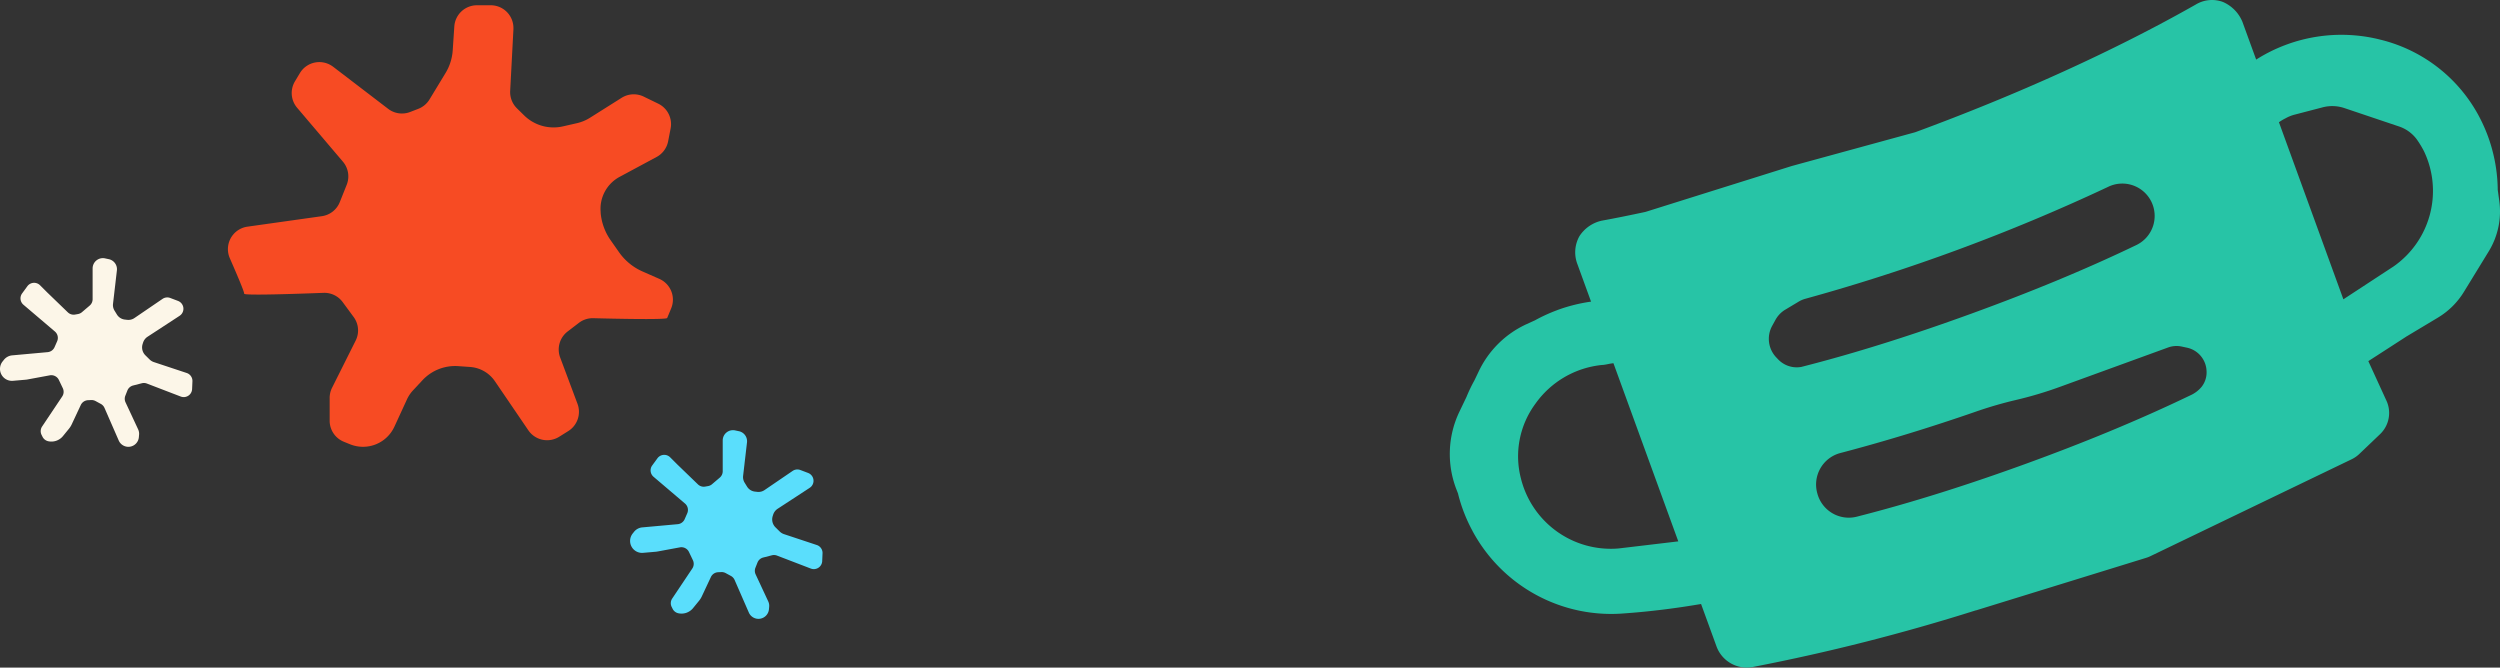
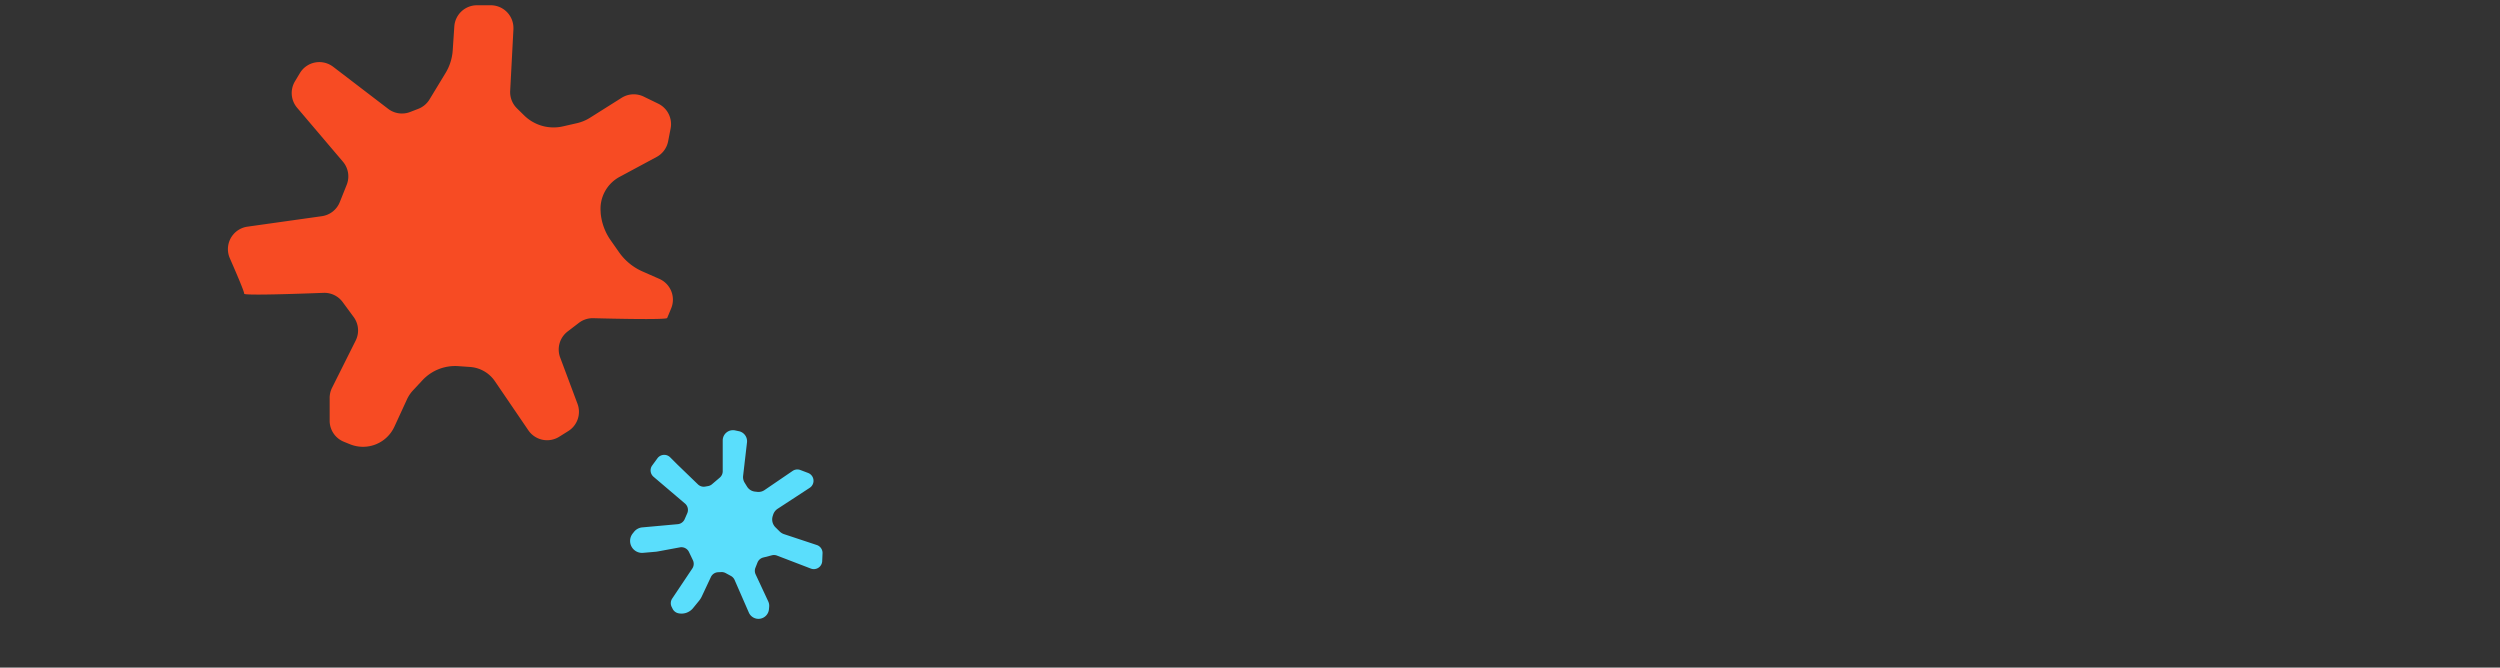
<svg xmlns="http://www.w3.org/2000/svg" width="1226" height="327.38" viewBox="0 0 1226 327.38">
  <rect x="0" y="0" width="1226" height="327.38" fill="#333333" stroke="none" />
  <defs>
    <clipPath id="clip-path">
      <rect id="Rectangle_946" data-name="Rectangle 946" width="94.375" height="92.52" fill="#fcf6e8" />
    </clipPath>
    <clipPath id="clip-path-2">
      <rect id="Rectangle_946-2" data-name="Rectangle 946" width="94.375" height="92.52" fill="#5adefc" />
    </clipPath>
    <clipPath id="clip-path-3">
-       <rect id="Rectangle_964" data-name="Rectangle 964" width="515.017" height="327.38" fill="#27c4a6" />
-     </clipPath>
+       </clipPath>
  </defs>
  <g id="Group_5409" data-name="Group 5409" transform="translate(-70 -584.157)">
    <g id="Group_5271" data-name="Group 5271" transform="translate(70 710.751)">
      <g id="Group_5270" data-name="Group 5270" clip-path="url(#clip-path)">
-         <path id="Path_10601" data-name="Path 10601" d="M40.18,26.5l3.795-3.232a4.113,4.113,0,0,0,1.446-3.13V5.033A5.034,5.034,0,0,1,51.51.111l1.875.4a5.032,5.032,0,0,1,3.942,5.5L55.423,22.4a5.236,5.236,0,0,0,.739,3.343l1.174,1.912a5.24,5.24,0,0,0,3.873,2.468l1.164.133a5.238,5.238,0,0,0,3.546-.876l13.789-9.4a4.116,4.116,0,0,1,3.782-.446L87.3,20.979a4.114,4.114,0,0,1,.788,7.289L72.365,38.54a5.446,5.446,0,0,0-2.213,2.912l-.214.675A5.447,5.447,0,0,0,71.3,47.65l2.067,2.043a5.443,5.443,0,0,0,2.112,1.294l16.075,5.331A4.114,4.114,0,0,1,94.371,60.4l-.162,3.8a4.113,4.113,0,0,1-5.585,3.666L72.041,61.5a4.114,4.114,0,0,0-2.5-.144l-4.279,1.1a4.113,4.113,0,0,0-2.8,2.471l-1,2.538a4.113,4.113,0,0,0,.1,3.252l6.179,13.242a5.157,5.157,0,0,1,.463,2.652l-.11,1.217a5.161,5.161,0,0,1-9.87,1.6L51.246,73.45a4.118,4.118,0,0,0-1.809-1.97l-2.565-1.391a4.115,4.115,0,0,0-2.154-.5l-1.569.073a4.114,4.114,0,0,0-3.533,2.364l-4.43,9.454a10.545,10.545,0,0,1-1.384,2.2L30.88,87.261a7.327,7.327,0,0,1-7.2,2.532,4.113,4.113,0,0,1-2.826-2.184l-.461-.922a4.113,4.113,0,0,1,.261-4.127l9.852-14.725a4.112,4.112,0,0,0,.293-4.061L28.873,59.74a4.114,4.114,0,0,0-4.461-2.272L13.295,59.527c-.186.034-.374.059-.563.076l-6.37.551a5.859,5.859,0,0,1-5.084-9.489l.646-.809a5.856,5.856,0,0,1,4.053-2.181L23.352,46.1a4.113,4.113,0,0,0,3.4-2.441l1.271-2.894a4.112,4.112,0,0,0-1.1-4.787L11.5,22.854a4.113,4.113,0,0,1-.655-5.56l2.565-3.509a4.114,4.114,0,0,1,5.749-.894,4.173,4.173,0,0,1,.481.412l3.45,3.451,10.172,9.821a4.115,4.115,0,0,0,3.572,1.091l1.4-.246a4.116,4.116,0,0,0,1.952-.92" transform="translate(0 0)" fill="#fcf6e8" />
-       </g>
+         </g>
    </g>
    <g id="Group_5293" data-name="Group 5293" transform="translate(379 795.115)">
      <g id="Group_5270-2" data-name="Group 5270" clip-path="url(#clip-path-2)">
        <path id="Path_10601-2" data-name="Path 10601" d="M40.18,26.5l3.795-3.232a4.113,4.113,0,0,0,1.446-3.13V5.033A5.034,5.034,0,0,1,51.51.111l1.875.4a5.032,5.032,0,0,1,3.942,5.5L55.423,22.4a5.236,5.236,0,0,0,.739,3.343l1.174,1.912a5.24,5.24,0,0,0,3.873,2.468l1.164.133a5.238,5.238,0,0,0,3.546-.876l13.789-9.4a4.116,4.116,0,0,1,3.782-.446L87.3,20.979a4.114,4.114,0,0,1,.788,7.289L72.365,38.54a5.446,5.446,0,0,0-2.213,2.912l-.214.675A5.447,5.447,0,0,0,71.3,47.65l2.067,2.043a5.443,5.443,0,0,0,2.112,1.294l16.075,5.331A4.114,4.114,0,0,1,94.371,60.4l-.162,3.8a4.113,4.113,0,0,1-5.585,3.666L72.041,61.5a4.114,4.114,0,0,0-2.5-.144l-4.279,1.1a4.113,4.113,0,0,0-2.8,2.471l-1,2.538a4.113,4.113,0,0,0,.1,3.252l6.179,13.242a5.157,5.157,0,0,1,.463,2.652l-.11,1.217a5.161,5.161,0,0,1-9.87,1.6L51.246,73.45a4.118,4.118,0,0,0-1.809-1.97l-2.565-1.391a4.115,4.115,0,0,0-2.154-.5l-1.569.073a4.114,4.114,0,0,0-3.533,2.364l-4.43,9.454a10.545,10.545,0,0,1-1.384,2.2L30.88,87.261a7.327,7.327,0,0,1-7.2,2.532,4.113,4.113,0,0,1-2.826-2.184l-.461-.922a4.113,4.113,0,0,1,.261-4.127l9.852-14.725a4.112,4.112,0,0,0,.293-4.061L28.873,59.74a4.114,4.114,0,0,0-4.461-2.272L13.295,59.527c-.186.034-.374.059-.563.076l-6.37.551a5.859,5.859,0,0,1-5.084-9.489l.646-.809a5.856,5.856,0,0,1,4.053-2.181L23.352,46.1a4.113,4.113,0,0,0,3.4-2.441l1.271-2.894a4.112,4.112,0,0,0-1.1-4.787L11.5,22.854a4.113,4.113,0,0,1-.655-5.56l2.565-3.509a4.114,4.114,0,0,1,5.749-.894,4.173,4.173,0,0,1,.481.412l3.45,3.451,10.172,9.821a4.115,4.115,0,0,0,3.572,1.091l1.4-.246a4.116,4.116,0,0,0,1.952-.92" transform="translate(0 0)" fill="#5adefc" />
      </g>
    </g>
    <g id="Layer_2" data-name="Layer 2" transform="translate(181.769 586.737)">
      <g id="Layer_1" data-name="Layer 1" transform="translate(-0.001)">
        <path id="Path_2455" data-name="Path 2455" d="M141.746,50.557l3.455,3.387A20.593,20.593,0,0,0,164.27,59.4l6.909-1.581a20.547,20.547,0,0,0,6.435-2.687L193.059,45.4a11.166,11.166,0,0,1,10.838-.61l7.147,3.477A11.143,11.143,0,0,1,217.107,60.4l-1.219,6.3a11.166,11.166,0,0,1-5.645,7.689l-18.166,9.766a17.759,17.759,0,0,0-9.28,17.217v.474a27.514,27.514,0,0,0,4.889,13.379l4.121,5.882a27.6,27.6,0,0,0,11.414,9.393l8.377,3.692a11.132,11.132,0,0,1,5.8,14.395c-.982,2.382-1.8,4.358-1.987,4.776-.429.937-26.193.361-36.207.1a11.154,11.154,0,0,0-7.045,2.258l-5.532,4.234a11.143,11.143,0,0,0-3.692,12.78l8.5,22.715a11.143,11.143,0,0,1-4.516,13.367l-4.516,2.823a11.155,11.155,0,0,1-15.095-3.229l-16.348-24a16.1,16.1,0,0,0-12.227-7.034l-5.8-.406a21.914,21.914,0,0,0-17.5,6.887l-4.674,5.013a16.833,16.833,0,0,0-3,4.516L81.627,206.7a16.935,16.935,0,0,1-21.79,8.569l-3-1.219a11.132,11.132,0,0,1-6.943-10.319V192.551a11.064,11.064,0,0,1,1.185-4.979L62.648,164.45a11.1,11.1,0,0,0-1-11.584l-5.385-7.316a11.109,11.109,0,0,0-9.382-4.516c-12.182.463-39.018,1.389-38.905.429s-4.11-10.7-7.045-17.421a11.132,11.132,0,0,1,1.558-11.459h0a11.109,11.109,0,0,1,7.1-4.008l36.489-5.137a11.155,11.155,0,0,0,8.784-6.9l3.387-8.479a11.121,11.121,0,0,0-1.8-11.29l-22.512-26.5a11.143,11.143,0,0,1-1.073-12.938l2.427-4.053a11.121,11.121,0,0,1,15.275-3.816,10.862,10.862,0,0,1,1.027.689L78.6,50.805a11.132,11.132,0,0,0,10.726,1.547l4-1.547a11.11,11.11,0,0,0,5.555-4.651l7.9-13.017a24.579,24.579,0,0,0,3.466-11.042l.779-11.663A11.132,11.132,0,0,1,122.113,0h6.774a11.132,11.132,0,0,1,11.132,11.143q0,.288,0,.576l-1.6,30.348a11.188,11.188,0,0,0,3.331,8.49Z" transform="translate(0.001)" fill="#f74b23" />
      </g>
    </g>
    <g id="Group_5292" data-name="Group 5292" transform="translate(780.983 584.157)">
      <g id="Group_5291" data-name="Group 5291" clip-path="url(#clip-path-3)">
-         <path id="Path_10634" data-name="Path 10634" d="M511.119,73.121h0A77.348,77.348,0,0,0,506.08,59.71a74.922,74.922,0,0,0-49.408-40.181,78,78,0,0,0-61.233,9.694l-6.744-18.532A18.1,18.1,0,0,0,379.161.97a15.364,15.364,0,0,0-13.338,1.256c-40.171,22.795-87.675,44.25-137.584,62.622L167.738,81.4l-71.8,22.52c-7.228,1.553-14.367,3.015-21.339,4.281a17.506,17.506,0,0,0-11.023,7.611,16.151,16.151,0,0,0-1.055,13.573l6.746,18.534A80,80,0,0,0,53.09,151.93l.006-.03-.456.211a80,80,0,0,0-10.875,4.974l-4.133,1.885a48.088,48.088,0,0,0-23.348,22.957l-2.177,4.542A79.34,79.34,0,0,0,8.159,194.7l-3.433,7.161a48.078,48.078,0,0,0-1.48,38.15l.814,2.1c.022.1.032.2.053.292a77.133,77.133,0,0,0,7.011,17.943l.1.271.018-.022a77.233,77.233,0,0,0,74.672,40.185c12.277-.869,24.891-2.461,37.306-4.581l7.515,20.644a15.8,15.8,0,0,0,18.107,10.2,978.341,978.341,0,0,0,109.205-27.755l-.172.093L341.5,273.561a14.087,14.087,0,0,0,2-.78l98.8-47.573a14.382,14.382,0,0,0,3.686-2.55l10.211-9.743a14.372,14.372,0,0,0,3.149-16.384l-8.9-19.433q9.5-6.122,18.852-12.185l0,.012,15.312-9.184a37.552,37.552,0,0,0,12.678-12.558l12.2-19.9a37.493,37.493,0,0,0,5.17-24.77l-.749-5.389a77.978,77.978,0,0,0-2.77-19.891ZM112.05,265.487l-29.316,3.481A45.42,45.42,0,0,1,34.92,234.8a43.332,43.332,0,0,1,7.013-36.738,45.6,45.6,0,0,1,32.638-19.073c1.784-.045,3.37-.624,5.677-.867ZM344.039,98.9a15.854,15.854,0,0,1-7.234,21.218l-.03.014c-25.509,12.285-52.658,23.366-80.725,33.581s-55.978,19.176-83.423,26.165l-.083.03a12.587,12.587,0,0,1-11.685-3.838l-.749-.784a13.194,13.194,0,0,1-2.023-15.48l1.624-2.957a13.218,13.218,0,0,1,4.785-4.974l6.634-3.979a12.972,12.972,0,0,1,3.238-1.377,931.3,931.3,0,0,0,148.438-54.87,15.854,15.854,0,0,1,21.222,7.23ZM180.211,241.877A15.957,15.957,0,0,1,191.3,222.225c.1-.03.207-.057.31-.083,21.862-5.737,44.13-12.568,66.2-20.217a196.038,196.038,0,0,1,19.577-5.717,189.034,189.034,0,0,0,21.7-6.452l53.146-19.344a12.141,12.141,0,0,1,6.717-.46l2.566.549a12.162,12.162,0,0,1,9.6,11.523,11.41,11.41,0,0,1-2.378,7.611,15.126,15.126,0,0,1-5.7,4.295c-25.513,12.285-52.66,23.364-80.2,33.387s-55.451,18.982-82.888,25.969A15.956,15.956,0,0,1,180.3,242.2c-.03-.107-.059-.213-.087-.322m258-95.1L406.61,59.939a25.9,25.9,0,0,1,3.346-1.979,18.037,18.037,0,0,1,4.3-1.725l13.785-3.6a18.636,18.636,0,0,1,10.667.367l26.57,8.943a17.93,17.93,0,0,1,9,6.5,48.3,48.3,0,0,1,3.485,5.766A45.171,45.171,0,0,1,462.912,130.6Z" transform="translate(0 0)" fill="#27c4a6" />
-       </g>
+         </g>
    </g>
  </g>
</svg>